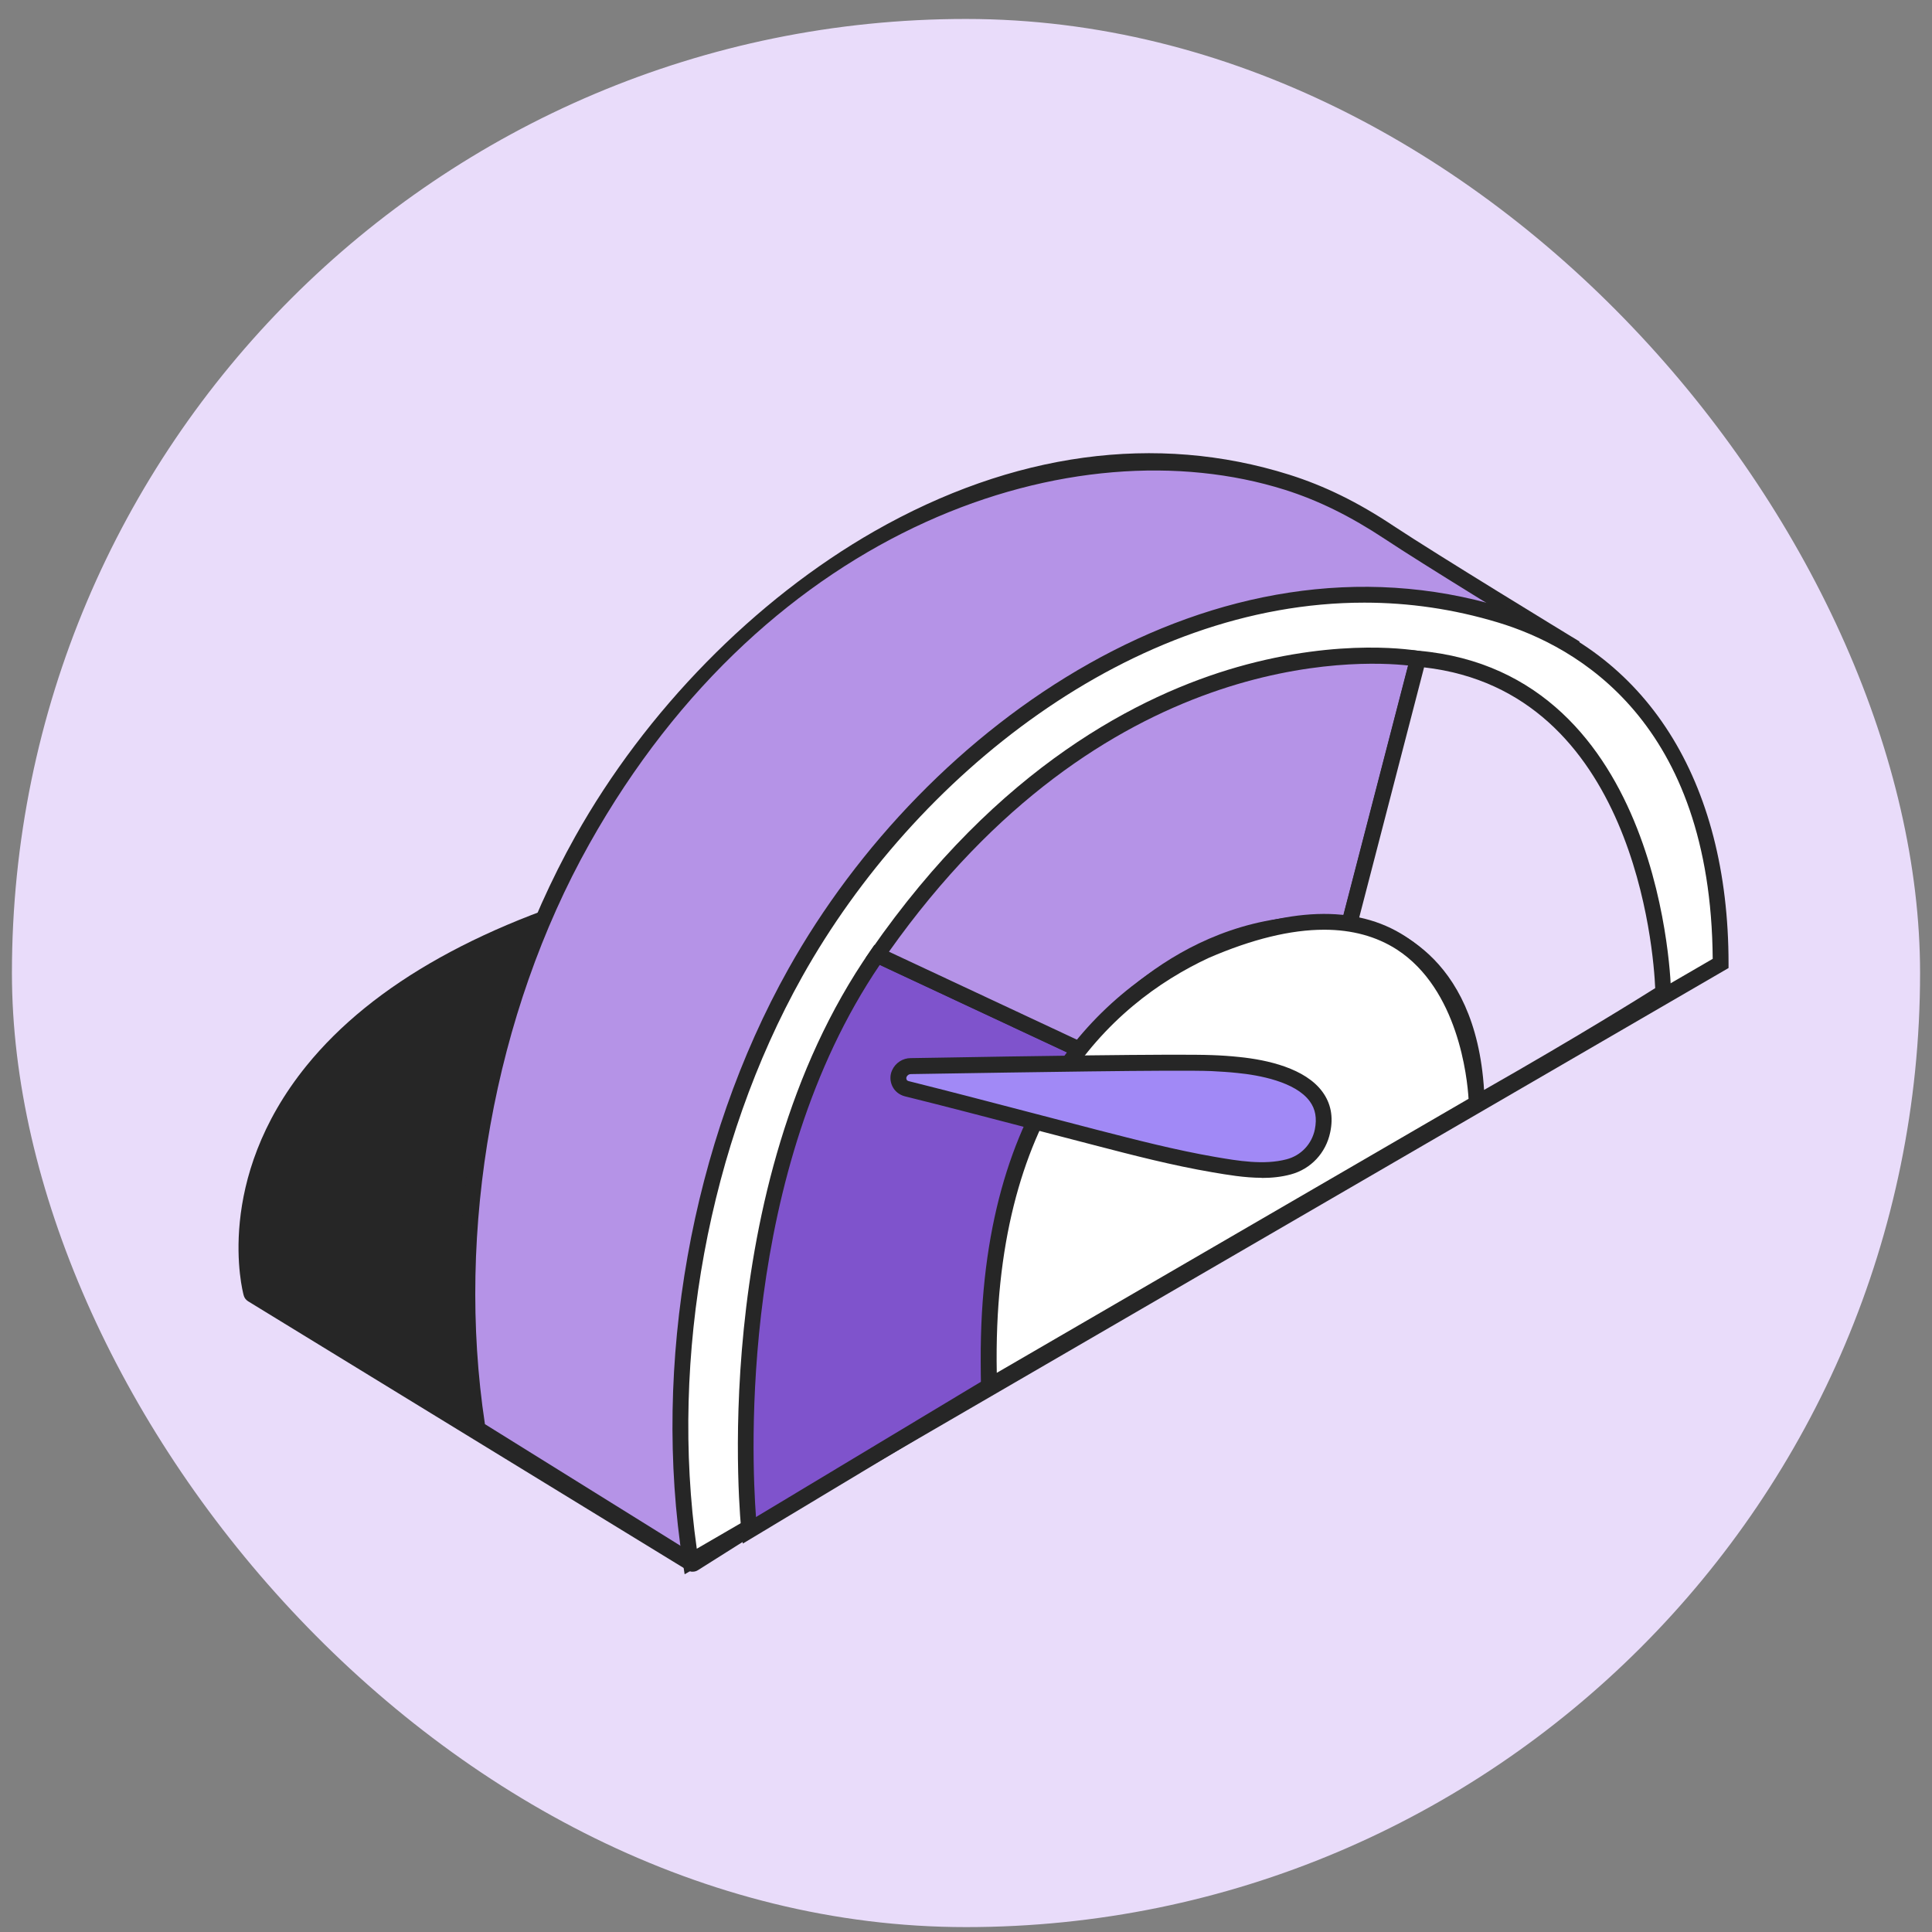
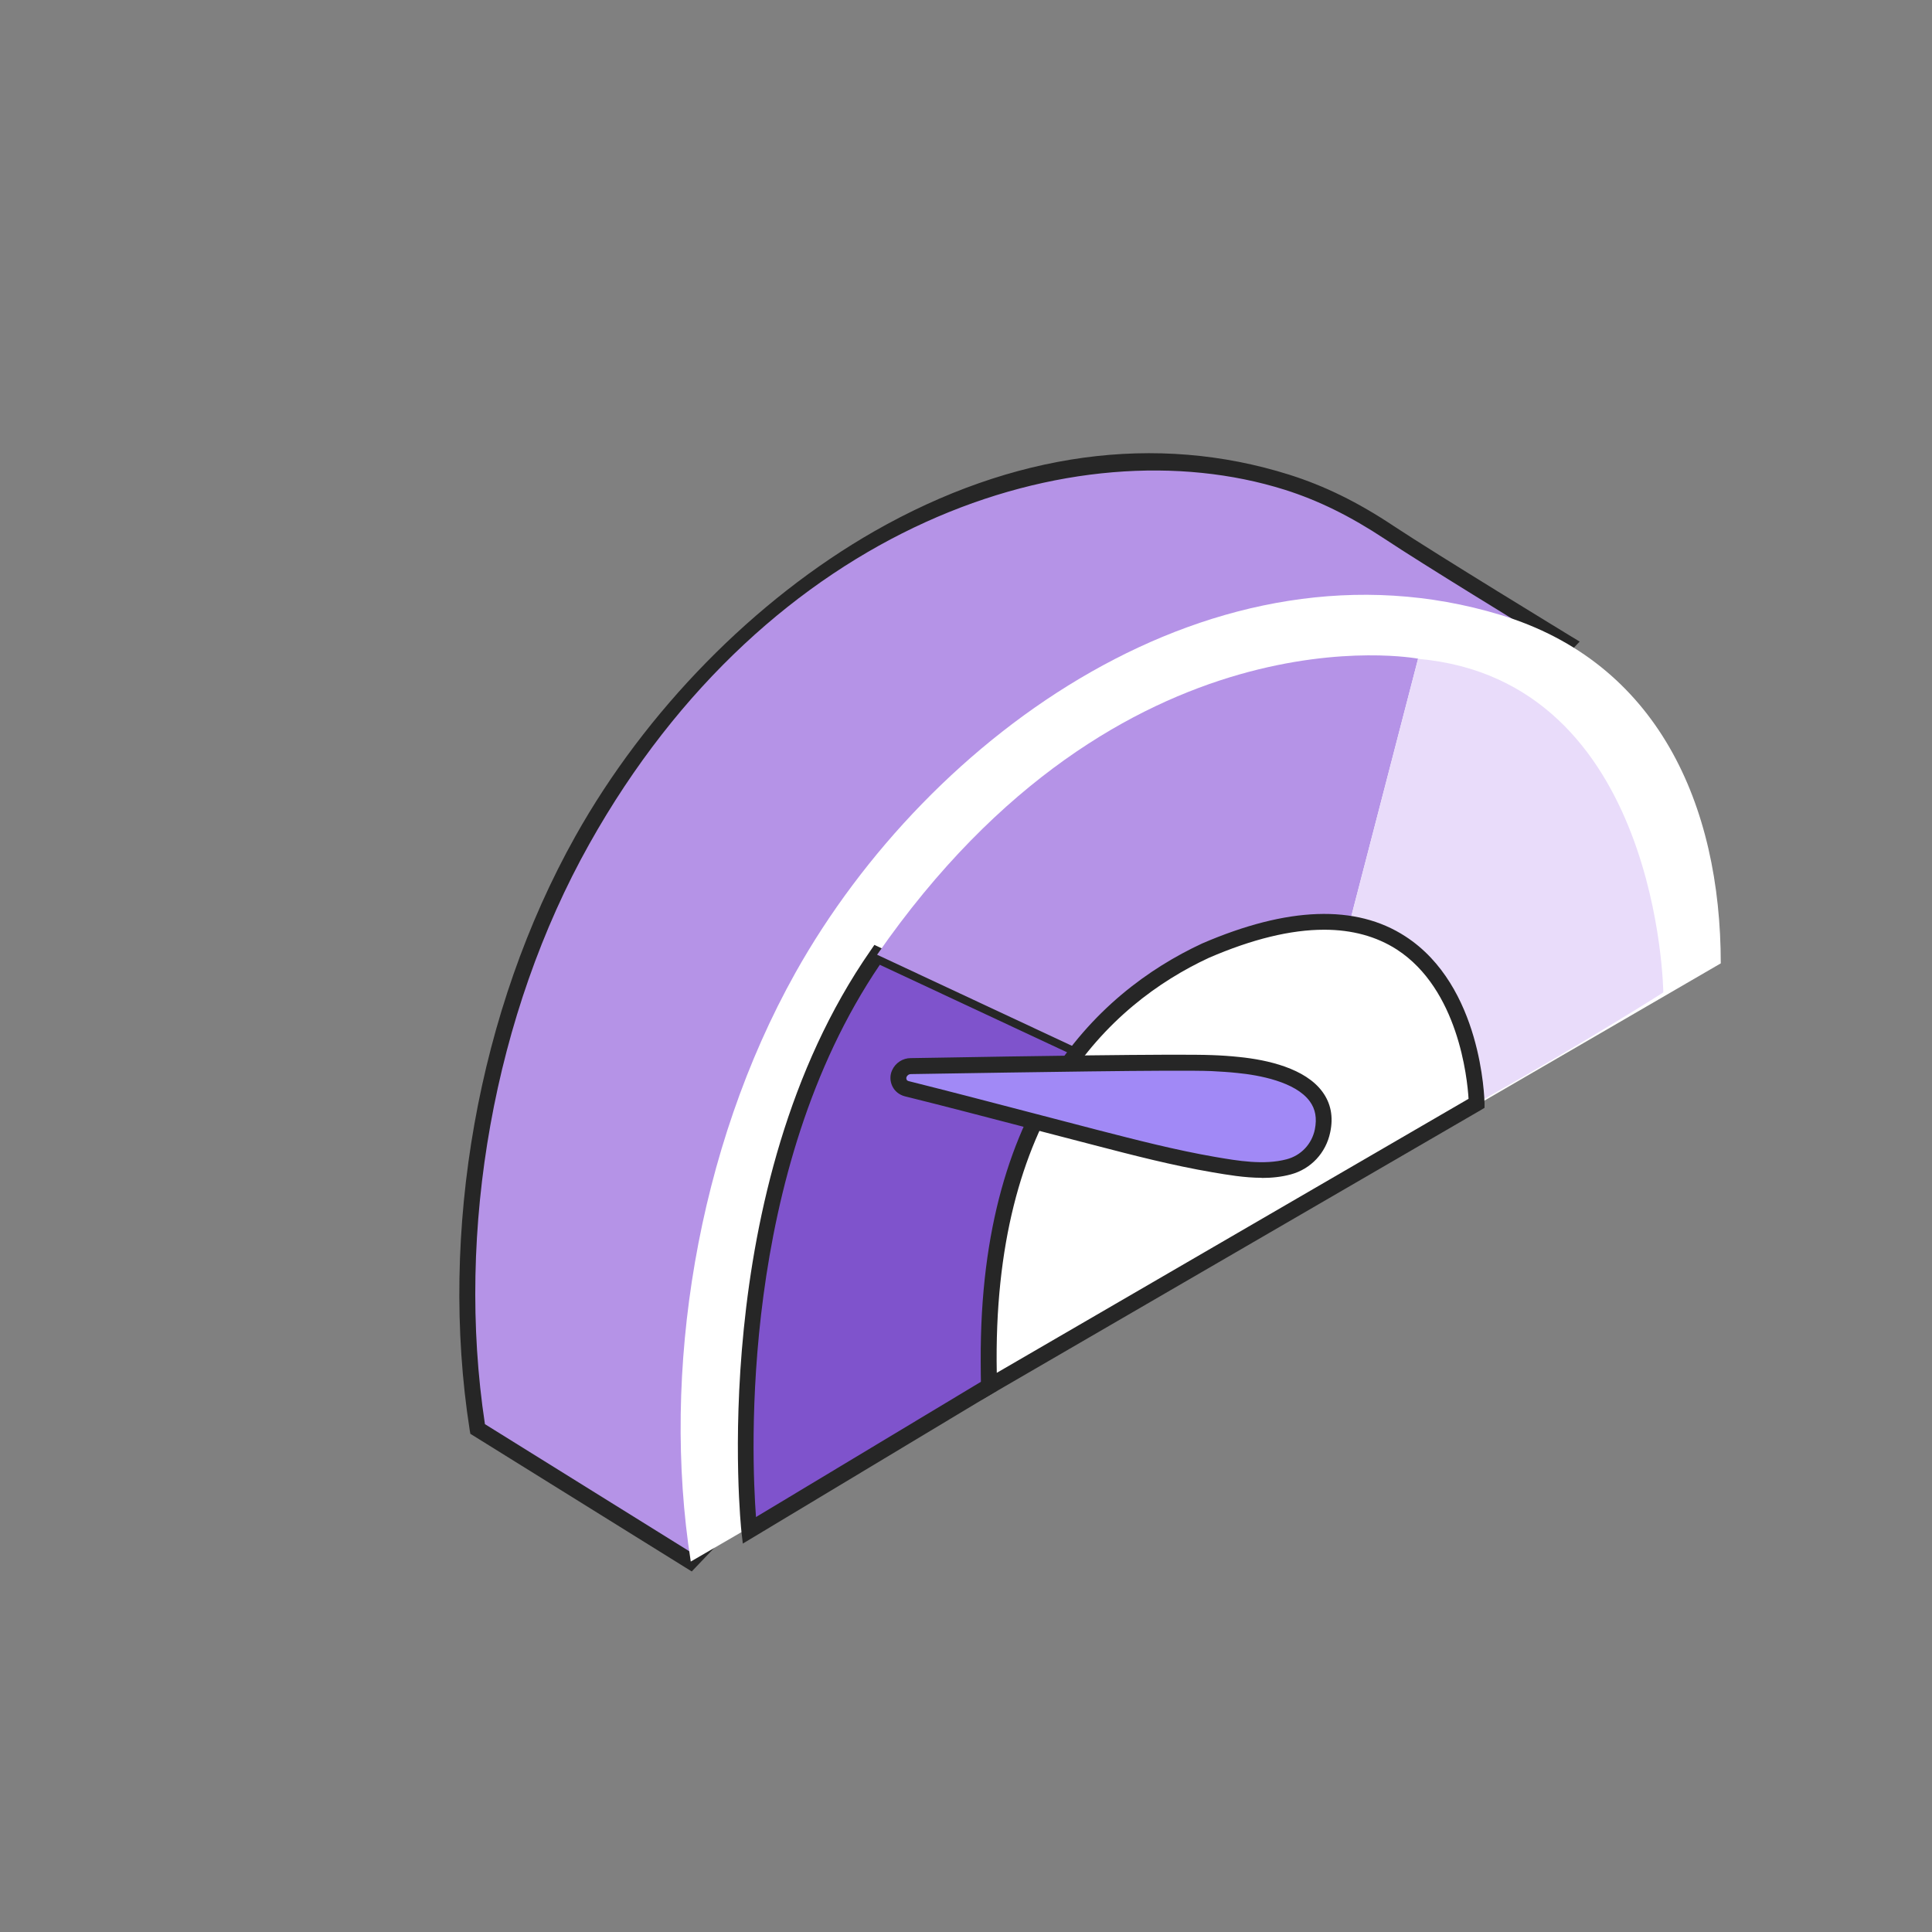
<svg xmlns="http://www.w3.org/2000/svg" width="81" height="81" viewBox="0 0 81 81" fill="none">
  <rect x="0" y="0" width="81" height="81" fill="#808080" stroke="none" />
-   <rect x="0.5" y="0.795" width="80" height="80" rx="40" fill="#E9DCFA" />
-   <path d="M60.137 35.056C60.07 34.916 59.931 34.824 59.778 34.817C46.105 34.027 35 34.731 26.776 36.914C20.325 38.627 15.639 41.242 12.851 44.68C8.961 49.479 10.163 54.112 10.216 54.305C10.242 54.411 10.309 54.497 10.402 54.557L28.821 65.834C28.887 65.874 28.967 65.894 29.04 65.894C29.113 65.894 29.199 65.874 29.266 65.827L32.538 63.763C32.538 63.763 32.551 63.756 32.558 63.75C32.71 63.637 47.884 52.513 60.097 35.494C60.19 35.368 60.203 35.202 60.137 35.063V35.056Z" fill="#262626" />
  <path d="M63.796 28.983L65.721 26.972C65.721 26.972 60.092 23.54 58.26 22.332C56.973 21.483 55.572 20.726 53.966 20.221C42.065 16.478 30.031 25.206 24.416 35.229C20.287 42.596 18.787 51.962 20.028 59.914L28.956 65.469L51.968 41.375L65.502 33.516C65.07 31.943 64.506 30.417 63.796 28.989V28.983Z" fill="#B593E7" />
  <path d="M29.006 65.887L19.72 60.113L19.693 59.96C18.392 51.643 20.045 42.337 24.121 35.063C27.068 29.799 31.641 25.14 36.659 22.272C42.453 18.967 48.467 18.144 54.056 19.903C55.523 20.367 56.916 21.044 58.43 22.053C60.235 23.248 65.824 26.653 65.877 26.686L66.229 26.899L64.184 29.043C64.835 30.396 65.386 31.863 65.811 33.423L65.877 33.669L52.164 41.627L28.999 65.887H29.006ZM20.331 59.708L28.9 65.038L51.799 41.076L65.107 33.35C64.682 31.843 64.138 30.423 63.494 29.129L63.388 28.923L65.187 27.038C63.926 26.268 59.618 23.633 58.071 22.604C56.605 21.635 55.27 20.978 53.863 20.533C45.062 17.765 32.218 21.974 24.705 35.388C20.722 42.49 19.096 51.57 20.331 59.708Z" fill="#262626" />
  <path d="M72.138 40.393L28.961 65.469C27.713 57.517 29.22 48.158 33.348 40.784C38.963 30.762 50.951 22.166 62.898 25.777C69.496 27.768 72.144 33.749 72.144 40.393H72.138Z" fill="white" />
-   <path d="M28.702 65.993L28.629 65.516C27.328 57.199 28.981 47.886 33.056 40.618C38.818 30.33 50.951 21.821 62.991 25.458C69.018 27.277 72.47 32.72 72.47 40.393V40.585L28.709 66L28.702 65.993ZM57.197 25.266C47.466 25.266 38.366 32.494 33.634 40.944C29.711 47.946 28.071 56.88 29.213 64.931L71.806 40.2C71.733 30.277 66.144 27.104 62.799 26.096C60.927 25.531 59.055 25.266 57.203 25.266H57.197Z" fill="#262626" />
  <path d="M41.472 58.121L31.409 64.168C31.409 64.168 29.816 50.03 36.772 40.034C39.553 41.335 45.361 44.049 45.361 44.049C45.361 44.049 41.279 48.609 41.472 58.121Z" fill="#7F53CC" />
  <path d="M31.144 64.719L31.084 64.207C31.071 64.068 29.557 49.831 36.5 39.848L36.659 39.615L45.905 43.937L45.607 44.268C45.567 44.315 41.617 48.861 41.803 58.114V58.307L31.137 64.719H31.144ZM36.885 40.452C30.997 49.134 31.502 60.995 31.695 63.603L41.133 57.928C41.02 49.864 43.907 45.39 44.83 44.162L36.878 40.445L36.885 40.452Z" fill="#262626" />
  <path d="M45.362 44.05C45.362 44.05 49.411 37.976 56.553 38.799C57.993 33.251 59.454 27.615 59.454 27.615C59.454 27.615 47.022 25.246 36.773 40.027L45.362 44.043V44.05Z" fill="#B593E7" />
-   <path d="M45.481 44.475L36.281 40.174L36.507 39.848C41.857 32.129 47.817 29.129 51.873 27.967C56.287 26.706 59.393 27.277 59.526 27.297L59.871 27.363L56.804 39.171L56.519 39.138C49.676 38.342 45.68 44.183 45.64 44.242L45.481 44.481V44.475ZM37.27 39.901L45.255 43.638C46.098 42.53 50.021 37.884 56.307 38.448L59.041 27.901C56.97 27.675 46.271 27.191 37.27 39.901Z" fill="#262626" />
  <path d="M59.453 27.622L56.553 38.806C56.553 38.806 61.717 39.006 61.916 46.254C66.821 43.479 69.735 41.608 69.735 41.608C69.735 41.608 69.589 28.518 59.453 27.622Z" fill="#E9DCFA" />
-   <path d="M61.596 46.811L61.583 46.26C61.397 39.43 56.738 39.145 56.538 39.131L56.127 39.111L59.2 27.257L59.479 27.283C69.793 28.199 70.059 41.461 70.059 41.594V41.78L69.906 41.879C69.88 41.899 66.926 43.791 62.068 46.539L61.59 46.811H61.596ZM56.97 38.527C58.198 38.753 61.855 39.908 62.22 45.696C66.163 43.452 68.751 41.833 69.395 41.428C69.329 39.875 68.519 28.983 59.705 27.98L56.97 38.527Z" fill="#262626" />
  <path d="M41.474 58.121L61.91 46.254C61.91 46.254 61.745 35.023 50.54 39.855C46.93 41.541 41.042 45.895 41.474 58.121Z" fill="white" />
  <path d="M41.159 58.686L41.139 58.135C40.734 46.532 45.952 41.627 50.399 39.556C53.983 38.01 56.85 37.91 58.921 39.258C62.127 41.335 62.233 46.054 62.24 46.254V46.446L62.074 46.546L41.153 58.692L41.159 58.686ZM55.516 38.979C54.116 38.979 52.503 39.37 50.677 40.16C46.489 42.112 41.584 46.718 41.79 57.557L61.57 46.068C61.517 45.185 61.132 41.475 58.563 39.809C57.706 39.258 56.684 38.979 55.516 38.979Z" fill="#262626" />
  <path d="M37.702 45.012C37.583 45.271 37.729 45.576 38.008 45.643C40.556 46.28 43.098 46.957 45.647 47.614C47.38 48.059 49.119 48.517 50.884 48.822C51.893 48.995 53.022 49.18 54.037 48.915C54.761 48.722 55.305 48.145 55.457 47.408C55.876 45.37 53.433 44.806 51.926 44.647C51.555 44.607 51.183 44.587 50.811 44.567C49.059 44.494 39.123 44.687 38.187 44.693C37.981 44.693 37.795 44.819 37.709 45.005L37.702 45.012Z" fill="#A189F6" />
  <path d="M52.902 49.38C52.178 49.38 51.448 49.253 50.825 49.147C49.152 48.862 47.486 48.43 45.88 48.012L43.072 47.282C41.359 46.837 39.647 46.386 37.928 45.961C37.702 45.901 37.51 45.749 37.41 45.536C37.31 45.324 37.304 45.078 37.404 44.866C37.543 44.561 37.848 44.362 38.18 44.362L39.434 44.342C42.408 44.289 49.364 44.176 50.818 44.236C51.196 44.249 51.575 44.275 51.953 44.315C53.148 44.435 54.727 44.793 55.444 45.775C55.796 46.253 55.909 46.824 55.769 47.475C55.59 48.337 54.96 49.014 54.11 49.24C53.718 49.346 53.307 49.386 52.895 49.386L52.902 49.38ZM38.008 45.151C37.988 45.198 38.001 45.238 38.008 45.258C38.014 45.278 38.041 45.311 38.087 45.324C39.806 45.755 41.519 46.2 43.238 46.651L46.045 47.382C47.645 47.793 49.291 48.218 50.937 48.503C51.9 48.669 52.995 48.855 53.944 48.603C54.548 48.444 54.999 47.966 55.126 47.349C55.218 46.884 55.152 46.499 54.913 46.174C54.309 45.344 52.756 45.072 51.886 44.986C51.521 44.946 51.156 44.926 50.791 44.906C49.358 44.846 42.408 44.966 39.441 45.012L38.187 45.032C38.107 45.032 38.041 45.078 38.008 45.151Z" fill="#262626" />
</svg>